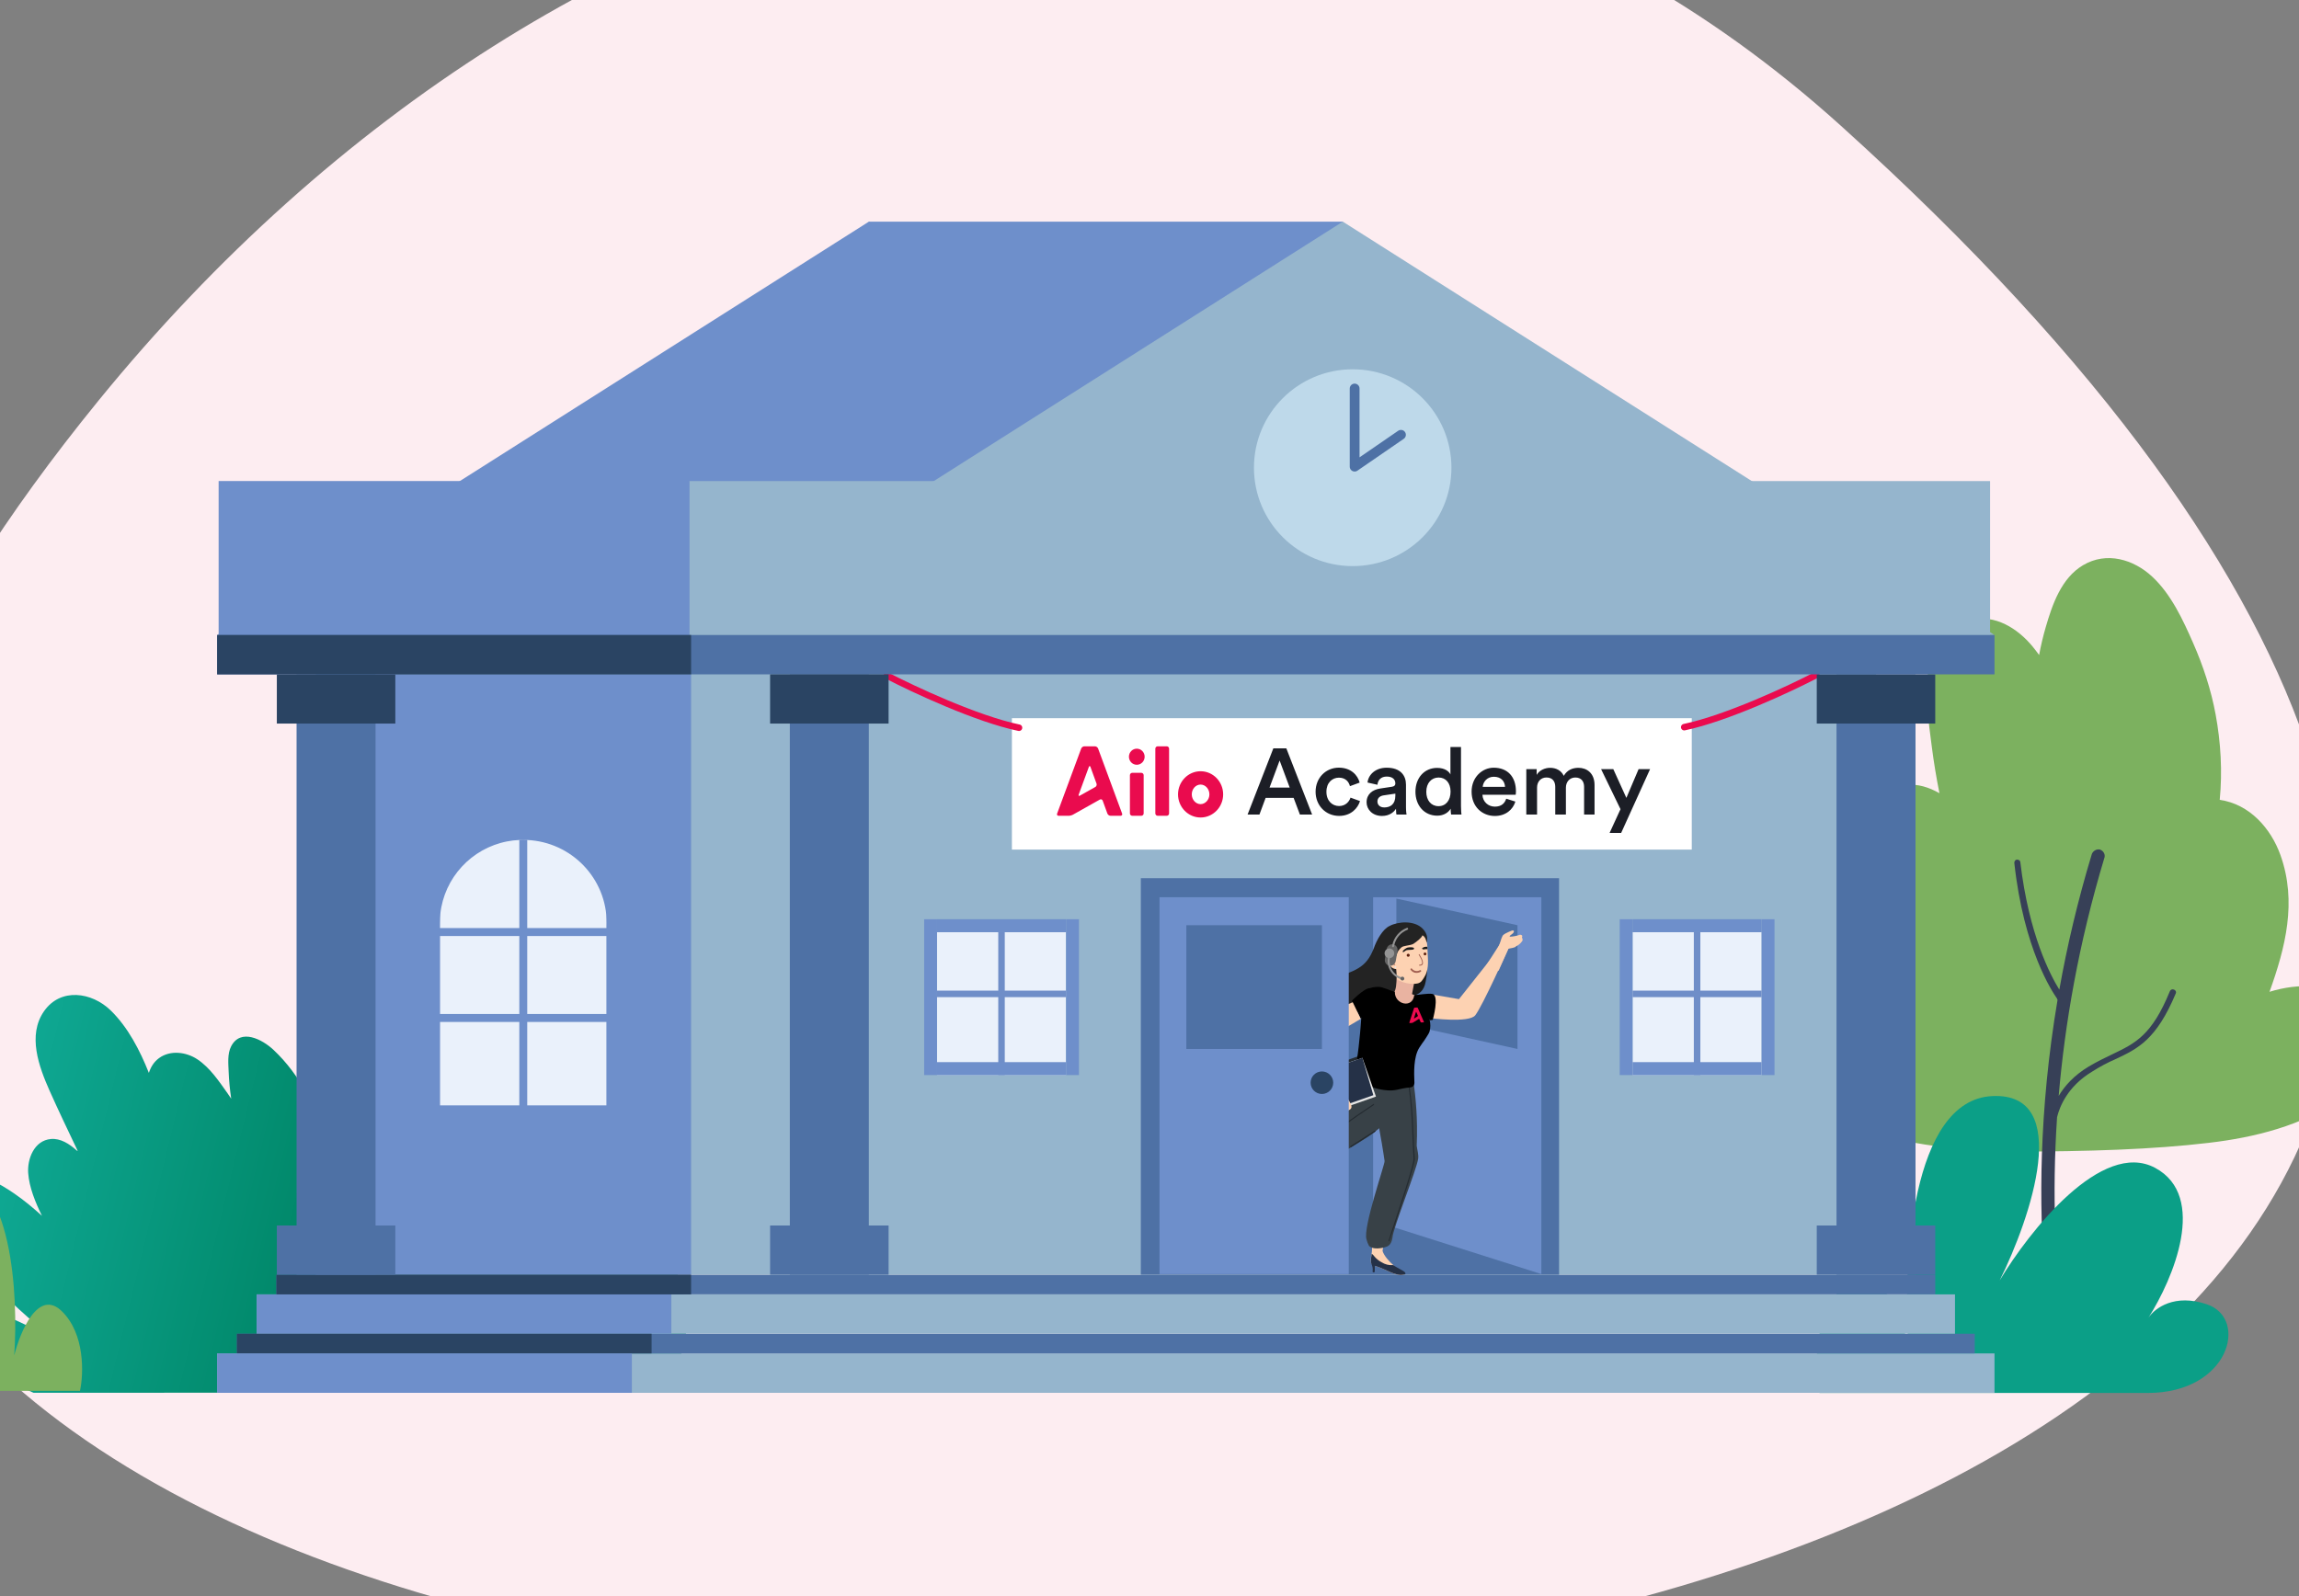
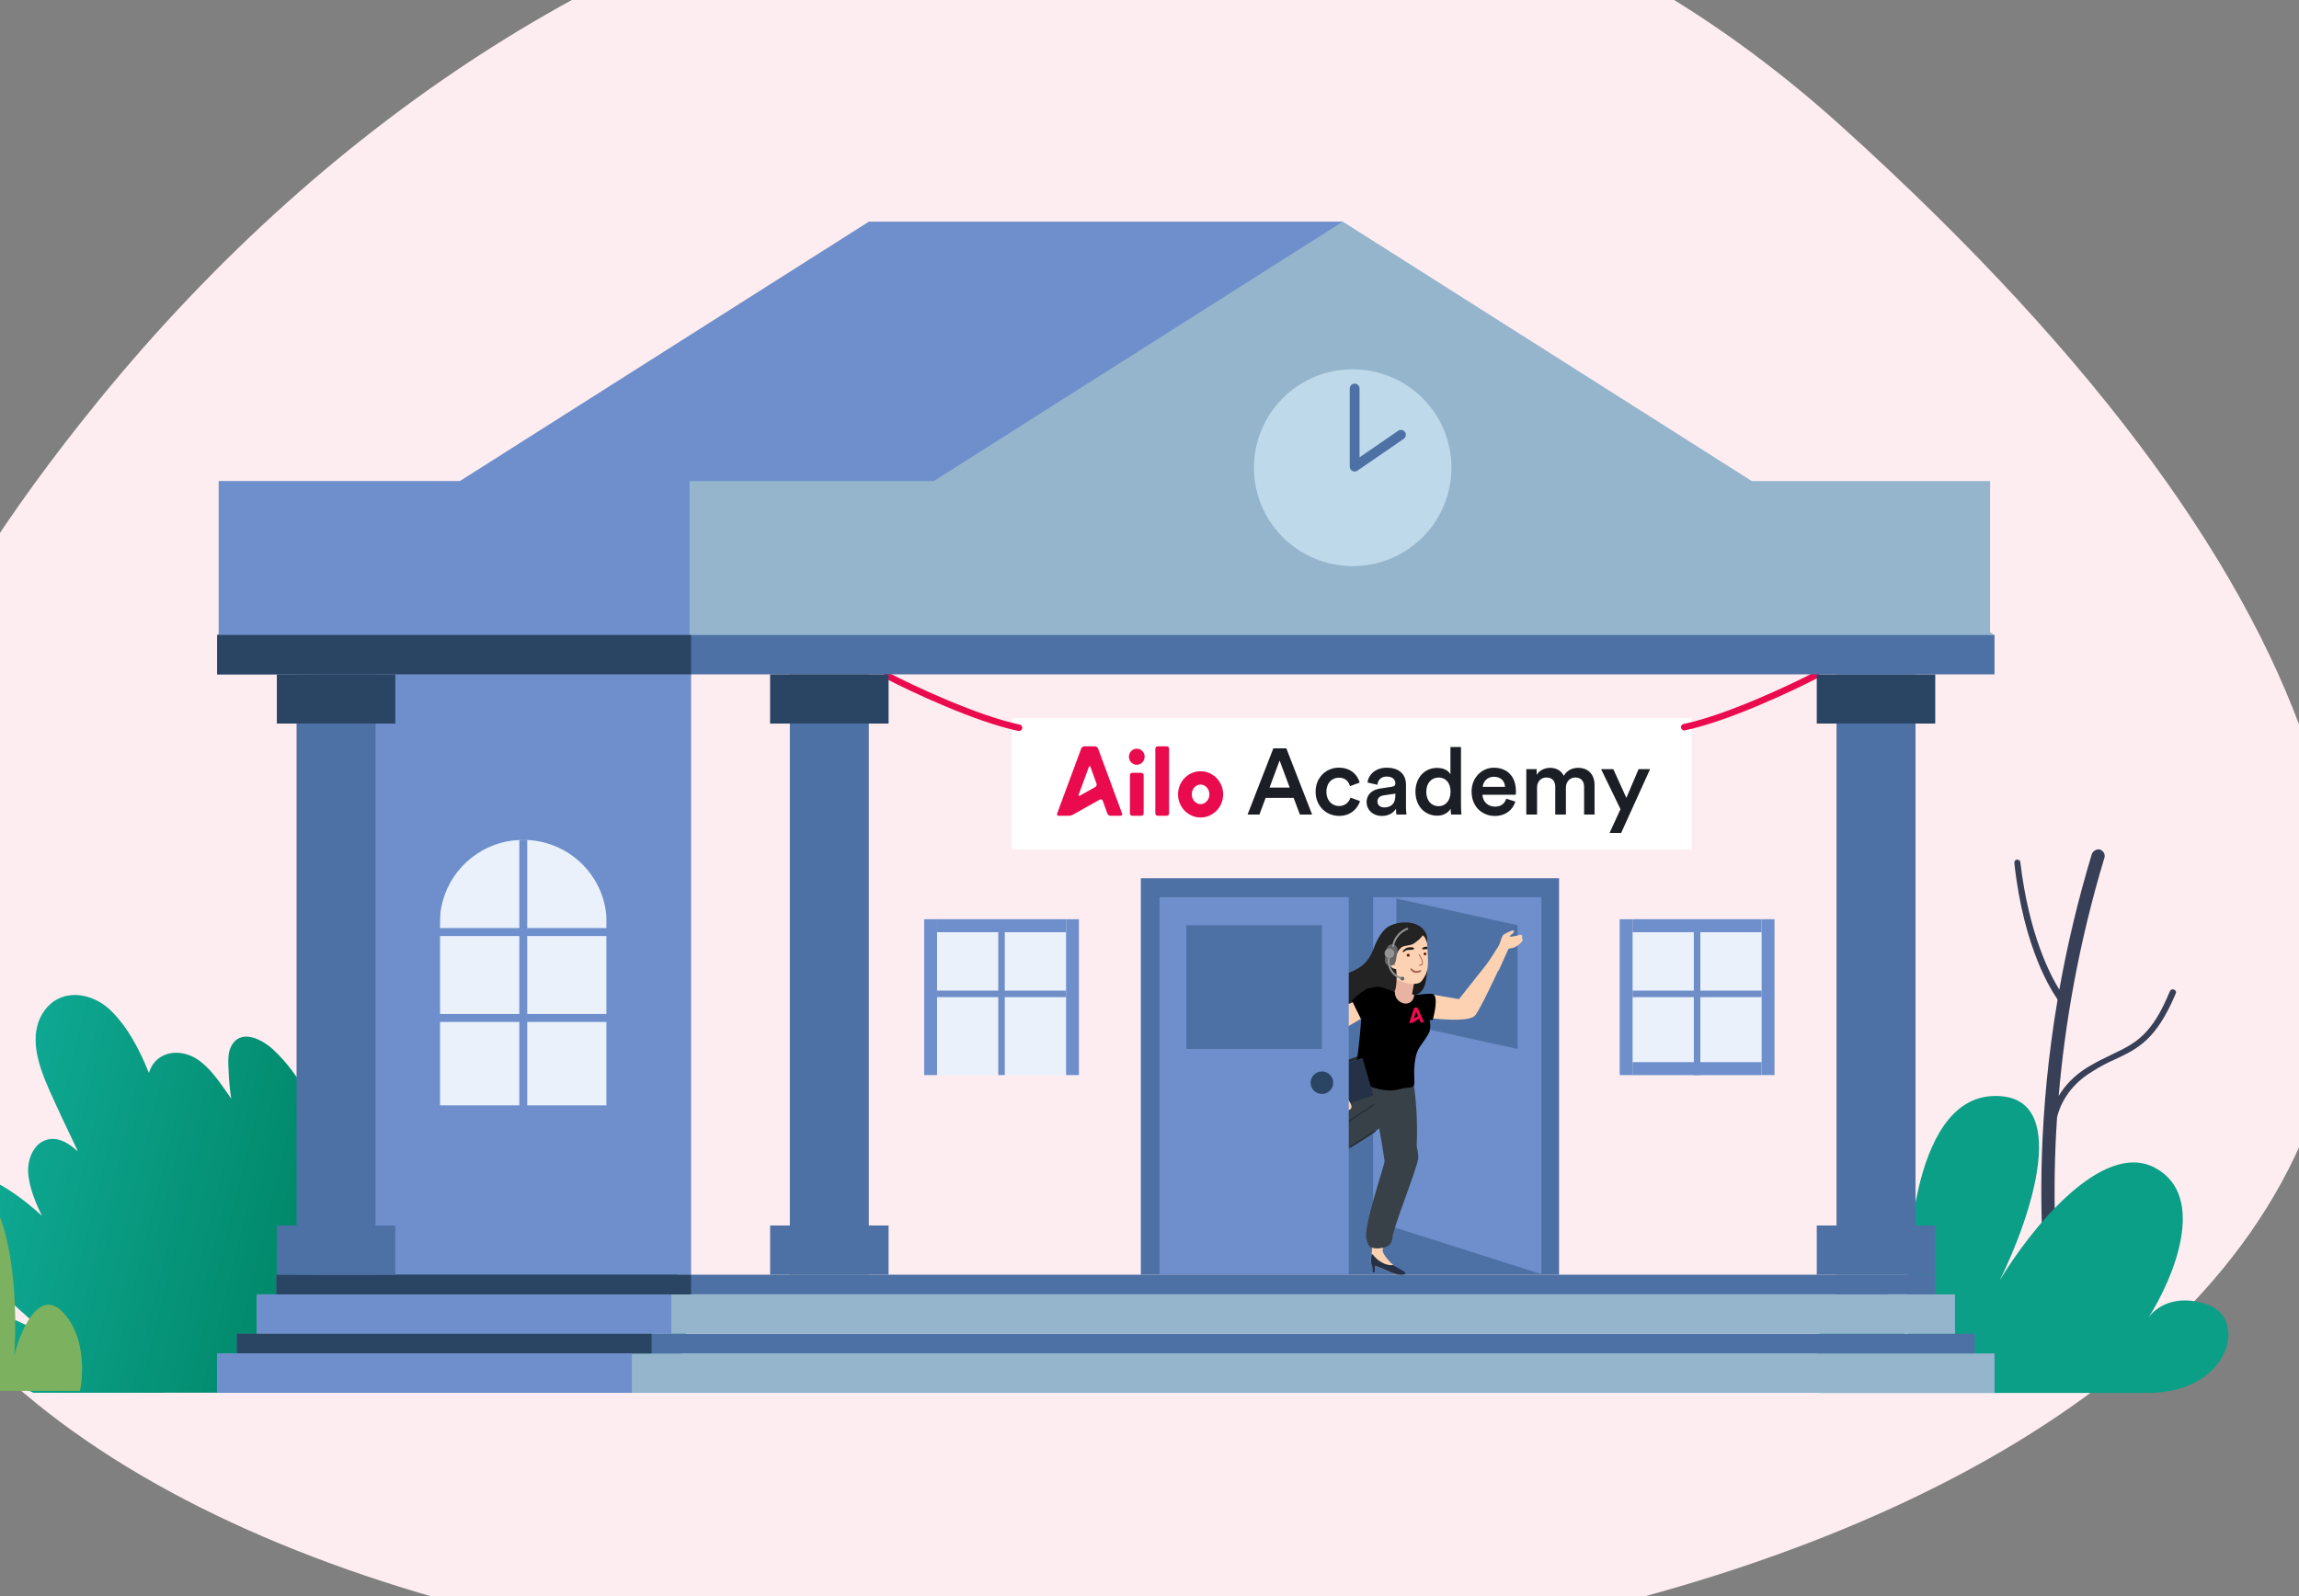
<svg xmlns="http://www.w3.org/2000/svg" id="Layer_1" viewBox="0 0 1080 750">
  <rect x="0" y="0" width="1080" height="750" fill="#808080" stroke="none" />
  <defs>
    <style>.cls-1,.cls-2,.cls-3,.cls-4,.cls-5{fill:none;}.cls-6{fill:url(#linear-gradient);}.cls-2{stroke:#6f8ec8;stroke-miterlimit:10;}.cls-2,.cls-5{stroke-width:3.06px;}.cls-7{clip-path:url(#clippath);}.cls-3{stroke:#e7e1e1;stroke-width:.09px;}.cls-3,.cls-4,.cls-5{stroke-linecap:round;stroke-linejoin:round;}.cls-8{fill:#eaf1fb;}.cls-9{fill:#e6e7e8;}.cls-10{fill:#e6e6e6;}.cls-11{fill:#e9b3a1;}.cls-12{fill:#fff;}.cls-13{fill:#fdd2b2;}.cls-14{fill:#fdedf1;}.cls-15{fill:#7cb15f;}.cls-16{fill:#a26051;}.cls-17{fill:#bed9ea;}.cls-18{fill:#253147;}.cls-19{fill:#242b31;}.cls-20{fill:#232323;}.cls-21{fill:#1c1e26;}.cls-22{fill:#374057;}.cls-23{fill:#191919;}.cls-24{fill:#0b9f87;}.cls-25{fill:#949494;}.cls-26,.cls-27{fill:#6e8fcb;}.cls-28{fill:#95b5cd;}.cls-29{fill:#646464;}.cls-30{fill:#2a4463;}.cls-31{fill:#384147;}.cls-32{fill:#5e210f;}.cls-33{fill:#4e71a5;}.cls-34{clip-path:url(#clippath-1);}.cls-27,.cls-35,.cls-36{fill-rule:evenodd;}.cls-35{fill:#ee0b4f;}.cls-36{fill:#ea0b4e;}.cls-4{stroke:#4e71a5;stroke-width:4.6px;}.cls-5{stroke:#ea0b4e;}</style>
    <linearGradient id="linear-gradient" x1="-93.98" y1="-819.68" x2="-280.26" y2="-774.32" gradientTransform="translate(242.5 -229) scale(1 -1)" gradientUnits="userSpaceOnUse">
      <stop offset="0" stop-color="#008667" />
      <stop offset="1" stop-color="#12b09d" />
    </linearGradient>
    <clipPath id="clippath">
      <rect class="cls-1" x="76.7" y="91.51" width="885.55" height="562.96" />
    </clipPath>
    <clipPath id="clippath-1">
      <rect class="cls-1" x="544.25" y="448.14" width="183.92" height="132.39" transform="translate(-8.39 1018.12) rotate(-76.96)" />
    </clipPath>
  </defs>
  <path class="cls-14" d="m864.72,59.03C611.9-169.18,266.51-82.08,46.37,188.12-658.49,1053.25,1858.6,956.2,864.72,59.03Z" />
  <path class="cls-6" d="m15.69,654.46l293.47-.11c.71-.71,1.41-1.44,2.07-2.21,14.59-17.16,15.8-45.05.56-64.24-3.59-4.52-9.01-7.27-14.91-5.22-4.04,1.41-7.03,4.48-9.35,7.94-.28-4.56-.84-9.1-1.75-13.56-1.13-5.67-2.51-11.98-5.95-16.83-2.65-3.74-7.03-6.75-11.98-5.54-5.21,1.28-8.2,6.46-9.3,11.12-.87,3.71-.86,7.52-.61,11.33-4.93-12.83-12.16-25.76-22.48-35.27-4.98-4.6-11.4-8.22-18.57-7.06-6.73,1.1-11.84,6.32-14.75,11.95-3.9,7.55-4.95,16.21-5.35,24.54-.32,6.98-.39,13.98-.45,20.97-2.51-18.32-6.1-36.52-13-53.8-2.75-6.9-10.66-30.85-22.56-23.24-4.87,3.1-5.98,10.38-6.28,15.47-.13,2.36-.11,4.74.02,7.13-5.68-16.23-13.17-32.49-26.15-44.6-5.13-4.77-15.31-10.21-19.79-1.56-1.83,3.54-1.31,8.15-1.17,11.94.16,4.23.58,8.46,1.2,12.66-.57-.82-1.1-1.65-1.68-2.47-4.01-5.65-8.25-12.05-14.18-16.01-5.22-3.49-12.71-4.48-18.03-.6-2.47,1.81-3.91,4.25-4.79,6.96-4.2-10.56-9.82-21.48-17.98-29.4-8.86-8.59-23.45-10.75-31.25.39-7.88,11.26-2.44,26.05,2.56,37.31,4.24,9.53,8.78,18.93,13.25,28.37-.13-.05-.26-.11-.39-.14-3.59-3.27-7.76-5.85-12.19-5.47-7.96.69-11.16,9.48-10.69,16.01.49,6.7,3.3,13.62,6.47,20.09-4.12-3.74-8.41-7.3-12.99-10.46-6.91-4.73-16.16-10.18-25.05-8.51-8.46,1.59-13.34,9.08-10.53,16.92,3.35,9.34,10.59,17.85,17.21,25.28,6.49,7.27,13.44,14.15,20.65,20.75,5.24,4.8,10.64,9.42,16.19,13.9-7.78-4.14-15.67-8.12-23.79-11.33-5.03-1.99-11.94-4.22-17.03-1.39-5.61,3.12-5.18,9.88-1.89,14.47,6.89,9.61,18.91,16.77,29.6,21.88,1.21.56,2.43,1.1,3.64,1.62Z" />
-   <path class="cls-15" d="m1115.91,483.26c-3.56-12.16-16.17-18.72-28.59-19.72-7.17-.57-14.34.38-21.17,2.51,7.51-20.94,12.95-42.29,5.17-64.16-4.48-12.6-14.51-24.05-28.56-26.04,1.28-13.33.53-26.82-1.93-40.14-2.14-11.57-5.82-22.75-10.57-33.57-4.76-10.82-10.27-22.85-19.22-31.17-8.73-8.13-21.42-11.95-32.48-5.39-10.28,6.09-14.48,18.64-17.54,29.12-1.25,4.3-2.28,8.67-3.11,13.1-1.01-1.4-2.05-2.8-3.18-4.15-6.9-8.29-17.44-15.12-29.07-12.37-11.45,2.7-18.19,13.02-19.76,23.58-1.73,11.68.07,24.23,1.58,35.88.94,7.37,2.16,14.7,3.61,21.98-4.9-2.77-10.16-4.48-15.66-3.89-14.08,1.5-19.56,15.11-17.64,27,2.79,17.39,10.04,35.07,18.94,51.25-19.01-3.73-42.35-3.76-52.82,12.39-14.87,22.91-8.32,47.22,12.24,62.24,23.32,17.04,75.46,19.42,88.73,19.42,36.24,0,66.97-1.04,92.71-4.11,21.66-2.52,44.1-8.16,61.93-20.63,1.62-1.14,3.22-2.33,4.74-3.6,8.69-7.2,14.96-18.28,11.67-29.53Z" />
  <path class="cls-22" d="m971.99,653.22c1.57-.3,2.51-2.1,2.21-3.61-.22-.61-12.85-49.67-7.85-124.66,1.17-4.82,4.89-14.45,16.46-21.4,3.78-2.41,7.23-4.22,10.7-5.73,11-5.12,19.49-9.34,28.61-31.03.32-.61,0-1.51-.94-1.81-.62-.31-1.57,0-1.89.9-8.41,20.58-16.2,24.33-26.72,29.39l-.32.15-.19.09c-3.11,1.49-6.82,3.27-10.82,5.64-7.04,4.22-11.42,9.25-14.13,13.82,2.85-33.34,9.23-71.34,21.56-112.18.32-1.51-.62-3.02-2.21-3.61-1.57-.3-3.15.61-3.77,2.1-6.71,22.18-11.68,43.53-15.28,63.76-4.11-6.63-14.29-25.75-18.32-59.92,0-.61-.62-1.2-1.57-1.2-.62,0-1.26.61-1.26,1.51,4.44,40.86,18.03,60.8,19.87,63.5.11.17.18.27.2.3,0,.24.1.43.25.57-17.82,105.32,1.07,179.4,1.63,181.59v.04c.33,1.51,1.9,2.41,3.16,2.41,0,0,0,0,0,0s0,0,.01,0c.07-.02.33-.1.6-.6Z" />
  <path class="cls-15" d="m37.58,653.57h-114.17c-28.33,0-35.2-25.81-20.6-30.81,11.25-3.85,18.09,1.27,20.36,4.62-8.57-13.49-20.71-42.19-2.34-52.09,18.54-9.99,43.78,21.93,54.08,39.14-10.87-21.93-25.58-65.45,2.58-64.12,28.16,1.33,31.19,58.29,29.19,86.6,2.86-11.38,11.33-31.48,22.32-20.82,10.99,10.66,10.3,29.42,8.58,37.47Z" />
  <path class="cls-24" d="m854.73,654.54h154.24c38.27,0,47.55-34.88,27.83-41.63-15.2-5.2-24.44,1.71-27.51,6.25,11.58-18.22,27.97-57,3.16-70.37-25.05-13.5-59.15,29.63-73.06,52.88,14.69-29.63,34.56-88.43-3.48-86.63-38.04,1.8-42.14,78.75-39.43,117-3.87-15.38-15.31-42.53-30.15-28.13-14.84,14.4-13.92,39.75-11.6,50.63Z" />
  <g class="cls-7">
    <path class="cls-28" d="m936.96,635.97H102.01v18.5h834.95v-18.5Z" />
    <path class="cls-33" d="m927.68,626.72H111.28v9.25h816.4v-9.25Z" />
    <path class="cls-33" d="m909.13,598.97H129.84v9.25h779.29v-9.25Z" />
    <path class="cls-28" d="m918.4,608.22H120.56v18.5h797.84v-18.5Z" />
-     <path class="cls-28" d="m881.29,298.38H148.39v300.59h732.9v-300.59Z" />
    <path class="cls-26" d="m324.66,316.88h-176.27v282.09h176.27v-282.09Z" />
    <path class="cls-26" d="m102.01,298.38h612.3L408.16,104.16,102.01,298.38Z" />
    <path class="cls-26" d="m630.81,104.16h-222.65v194.23h222.65V104.16Z" />
    <path class="cls-26" d="m477.73,219.77h-166.99v78.62h166.99v-78.62Z" />
    <path class="cls-28" d="m324.66,298.38h612.3l-306.15-194.23-306.15,194.23Z" />
    <path class="cls-26" d="m315.38,608.22H120.56v18.5h194.82v-18.5Z" />
    <path class="cls-30" d="m324.66,598.97h-194.82v9.25h194.82v-9.25Z" />
    <path class="cls-30" d="m306.11,626.72H111.28v9.25h194.82v-9.25Z" />
    <path class="cls-26" d="m296.83,635.97H102.01v18.5h194.82v-18.5Z" />
    <path class="cls-28" d="m934.88,226.05H323.78v73.79h611.1v-73.79Z" />
    <path class="cls-33" d="m899.85,316.88h-37.11v282.09h37.11v-282.09Z" />
    <path class="cls-17" d="m635.45,266.01c25.62,0,46.39-20.7,46.39-46.24s-20.77-46.24-46.39-46.24-46.38,20.7-46.38,46.24,20.77,46.24,46.38,46.24Z" />
    <path class="cls-33" d="m408.15,316.88h-37.11v282.09h37.11v-282.09Z" />
    <path class="cls-33" d="m176.43,316.88h-37.11v282.09h37.11v-282.09Z" />
    <path class="cls-33" d="m417.43,575.85h-55.66v23.12h55.66v-23.12Z" />
    <path class="cls-33" d="m732.4,412.66h-196.47v186.31h196.47v-186.31Z" />
    <path class="cls-33" d="m185.71,575.85h-55.66v23.12h55.66v-23.12Z" />
    <path class="cls-30" d="m185.71,316.88h-55.66v23.12h55.66v-23.12Z" />
    <path class="cls-33" d="m909.12,575.85h-55.66v23.12h55.66v-23.12Z" />
    <rect class="cls-12" x="475.36" y="337.47" width="319.38" height="61.75" />
    <path class="cls-21" d="m610.65,382.74l-2.94-7.81h-13.16l-2.9,7.81h-5.57l12.1-31.09h6.1l12.11,31.09h-5.74Zm-9.52-25.39l-4.74,12.72h9.47l-4.74-12.72Zm27.86,8.07c-3.11,0-5.88,2.32-5.88,6.62s2.76,6.71,5.96,6.71,4.87-2.32,5.35-3.95l4.47,1.62c-1.01,3.33-4.21,6.97-9.82,6.97-6.27,0-11.05-4.87-11.05-11.36s4.78-11.31,10.92-11.31c5.75,0,8.9,3.6,9.78,7.02l-4.56,1.67c-.48-1.89-1.93-3.99-5.17-3.99Zm12.99,11.54c0-3.81,2.81-5.92,6.45-6.45l5.48-.83c1.23-.18,1.58-.79,1.58-1.54,0-1.8-1.23-3.24-4.03-3.24s-4.17,1.71-4.39,3.86l-4.65-1.05c.39-3.68,3.73-6.97,8.99-6.97,6.58,0,9.08,3.73,9.08,7.98v10.61c0,1.93.22,3.2.26,3.42h-4.74c-.04-.13-.22-1.01-.22-2.72-1.01,1.62-3.11,3.38-6.58,3.38-4.47,0-7.24-3.07-7.24-6.45Zm8.2,2.46c2.85,0,5.31-1.36,5.31-5.53v-.97l-5.57.83c-1.58.26-2.85,1.14-2.85,2.89,0,1.45,1.1,2.76,3.11,2.76Zm19.84-7.41c0,4.08,2.28,6.8,5.75,6.8s5.66-2.76,5.66-6.84-2.28-6.62-5.61-6.62-5.79,2.59-5.79,6.67Zm16.31-21.01v27.85c0,1.93.18,3.55.22,3.9h-4.87c-.09-.48-.22-1.88-.22-2.76-1.01,1.8-3.25,3.29-6.27,3.29-6.14,0-10.26-4.82-10.26-11.27s4.17-11.18,10.17-11.18c3.73,0,5.61,1.71,6.27,3.07v-12.9h4.96Zm10.2,18.73h10.48c-.09-2.5-1.75-4.74-5.26-4.74-3.2,0-5.04,2.46-5.22,4.74Zm11.05,5.57l4.3,1.36c-1.14,3.73-4.52,6.76-9.65,6.76-5.79,0-10.92-4.21-10.92-11.45,0-6.76,5-11.23,10.39-11.23,6.58,0,10.44,4.34,10.44,11.1,0,.83-.09,1.54-.13,1.62h-15.61c.13,3.25,2.67,5.57,5.83,5.57s4.65-1.62,5.35-3.73Zm14.47,7.46h-5.04v-21.36h4.87v2.72c1.23-2.19,3.9-3.33,6.32-3.33,2.81,0,5.26,1.27,6.4,3.77,1.67-2.81,4.17-3.77,6.93-3.77,3.86,0,7.54,2.46,7.54,8.11v13.86h-4.91v-13.03c0-2.5-1.27-4.39-4.12-4.39-2.68,0-4.43,2.11-4.43,4.74v12.67h-5v-13.03c0-2.46-1.23-4.39-4.12-4.39-2.72,0-4.43,2.02-4.43,4.74v12.67Zm39.52,8.64h-5.44l5.13-11.18-9.12-18.81h5.74l6.14,13.51,5.74-13.51h5.4l-13.6,30Z" />
    <path class="cls-36" d="m537.72,355.58c0-2.08-1.65-3.78-3.69-3.78s-3.69,1.7-3.69,3.78,1.65,3.78,3.69,3.78,3.69-1.7,3.69-3.78h0Zm26.28,13.08c-2.28,0-4.14,2.07-4.14,4.6s1.89,4.6,4.14,4.6,4.14-2.11,4.14-4.6-1.85-4.6-4.14-4.6h0Zm0,15.48c-5.85,0-10.6-4.88-10.6-10.87s4.76-10.87,10.6-10.87,10.6,4.88,10.6,10.87-4.76,10.87-10.6,10.87h0Zm-15.88-.81c.59,0,1.08-.5,1.08-1.11v-30.42c0-.61-.49-1.11-1.08-1.11h-4.3c-.59,0-1.08.5-1.08,1.11v30.42c0,.61.49,1.11,1.08,1.11h4.3Zm-11.94,0c.59,0,1.08-.5,1.08-1.11v-17.96c0-.61-.49-1.11-1.08-1.11h-4.3c-.59,0-1.08.5-1.08,1.11v17.96c0,.61.49,1.11,1.08,1.11h4.3Zm-28.86-9.47c-.52.29-.78.06-.57-.51l4.76-12.96c.21-.57.55-.57.76,0l2.85,7.84c.21.57-.05,1.28-.57,1.57l-7.22,4.05Zm12.9,8.43c.21.57.86,1.04,1.46,1.04h4.75c.59,0,.91-.47.7-1.04l-11.28-30.56c-.21-.57-.87-1.04-1.47-1.04h-4.99c-.59,0-1.25.47-1.47,1.04l-11.32,30.57c-.21.57.1,1.04.7,1.04h4.71c.59,0,1.51-.24,2.03-.53l12.64-7.1c.52-.29,1.12-.06,1.33.51l2.21,6.08Z" />
    <path class="cls-26" d="m724.08,421.6h-79.04v151.98l79.04,25.1v-177.08Z" />
    <path class="cls-30" d="m650.57,492.54c0-2.91,2.38-5.29,5.31-5.29s5.31,2.36,5.31,5.29-2.38,5.29-5.31,5.29-5.31-2.36-5.31-5.29Z" />
    <path class="cls-33" d="m712.87,492.9l-56.9-12.52v-58.15l56.9,12.52v58.15Z" />
    <path class="cls-5" d="m416.66,317.45c12.38,6.44,42.12,20.35,62.03,24.51" />
    <path class="cls-5" d="m853.23,317.18c-12.38,6.44-42.12,20.35-62.03,24.51" />
    <path class="cls-30" d="m909.12,316.88h-55.66v23.12h55.66v-23.12Z" />
    <rect class="cls-26" x="102.71" y="226.03" width="221.13" height="74.03" />
    <path class="cls-33" d="m936.96,298.38H102.01v18.5h834.95v-18.5Z" />
    <path class="cls-30" d="m324.66,298.38H102.01v18.5h222.65v-18.5Z" />
    <path class="cls-4" d="m636.37,182.56v36.71l21.76-14.96" />
    <g class="cls-34">
      <path class="cls-13" d="m671.61,478.39s18.56,2.44,21.43-1.32c3.55-4.65,15.3-30.89,15.3-30.89l-4.69.24-18.27,23.07-12.75-2.2" />
      <path class="cls-13" d="m709.16,444.61l-4.1-1.75-6.96,10.87,5.88,2.43,5.19-11.55h0Z" />
      <path class="cls-13" d="m704.86,442.43c.24-.93.58-1.82,1-2.68.52-.84,1.98-1.43,2.94-1.88s1.92-.88,2.27-.55c.36.33-.07,1.14-.85,1.67-.78.53-1.21.96-.94,1.15,1.42-.04,2.82-.29,4.17-.72.23-.14.5-.21.77-.19.27.02.53.12.74.3.05.05.09.1.12.16.03.06.04.12.04.19,0,.07,0,.13-.03.19-.03.06-.06.12-.11.16-.12.18.42,1.17.28,1.68-.6,1.01-1.45,1.85-2.47,2.45-.74.28-.63.48-1.25.78-.63.31-5.7,1.15-5.7,1.15l-1.98-1.03,1-2.84Z" />
      <path d="m672.83,467.03c-2.04-.35-6.39.48-8.45.57,3.05,3.51,5.5,7.51,7.24,11.82.48-.05.95-.1,1.43-.17,0,0,3.33-11.62-.22-12.22h0Z" />
      <path class="cls-13" d="m584.97,544.41c.31,1.25,3.74,1.19,3.68-.32l-.09-1.82c.19.11.39.16.61.17.21,0,.42-.05.61-.15.19-.1.34-.25.46-.43.11-.18.18-.39.18-.6l-.04-1.03c.82.81,2.54.24,2.15-1.08-2.43-7.85-5.75-16.88-6.9-22.82-.37-1.9-1.23-2.48-3.43-1.9-.31.08-.58.28-.76.54-.18.27-.26.59-.22.91,1.52,13.41-.03,14.92,3.76,28.54h0Z" />
      <path class="cls-13" d="m570.1,508.86c1.69-.8,4.05-.41,5.78-.04,2.16.56,4.35,1.01,6.56,1.34,1.27.12,2.52.26,2.8,1.67.49,2.3,0,4.25.83,6.71.13.38-.25.64-.42.27l-.12-.28s-.07.05-.11.07c-.04.01-.09.02-.13,0-1.82-.17-3.3,1.09-3.9-.69-.75-2.25-4.02-4.62-6.07-5.79-1.11-.63-1.38-1.93-2.65-2.1-.65-.08-.18.41-.7-.06-.66-.57-2.59-.76-1.88-1.11h0Z" />
      <path class="cls-18" d="m569.79,510.06c.53.45,4.4,1.42,5.5,2.05l.21-.07c1.7-.46,3.5-.35,5.12.33,1.29.39,2.49,1.03,3.54,1.88.41.39.87.71,1.39.95,0-1.14-.1-2.27-.29-3.38-.05-.24-.14-.47-.28-.68l-.11-.09-.04-.03c-.76-.97-1.2-2.15-1.26-3.38,0-.04-.01-.08-.03-.12-.02-.04-.05-.07-.08-.1-.03-.03-.07-.05-.11-.06-.04-.01-.08-.02-.12-.01l-.3.02s-.08.02-.12.03c-.04.02-.07.05-.1.08-.03.03-.05.07-.06.11-.01.04-.02.08-.01.12.14.84.31,1.7.47,2.54l-.71-.09c-2.21-.34-4.4-.78-6.56-1.34-1.74-.38-4.12-.74-5.79.04-.67.32-.92.6-.26,1.2h0Z" />
      <path class="cls-13" d="m657.63,597.42c-.44-.6-.07,0-.72-.21-1.32-.43-1.32-1.87-2.38-2.77-1.73-1.48-4.34-4.25-5.05-6.63,1.89-14.47,10.83-39.51,10.83-39.51l-9.37,5.48s-7.04,28.92-6.39,32.84c.02,2.2-.62,3.92-.57,6.08.03,1.6,1.26,1.92,2.61,2.33,2.32.74,4.42,1.81,6.66,2.76,1.76.74,4.18,1.64,6.12,1.15.84-.16-1.2-.77-1.74-1.54h0Z" />
      <path class="cls-18" d="m659.94,597.78c-.44-.6-4.38-2.41-5.35-3.3-.08,0-.15,0-.23-.01-1.88.15-3.76-.33-5.35-1.36-1.28-.67-2.42-1.59-3.35-2.7-.35-.5-.78-.94-1.27-1.29-.23,1.2-.36,2.41-.39,3.62,0,.27.05.54.16.79-.02.05-.02.1,0,.15.61,1.18.83,2.52.64,3.83,0,.09.03.18.09.25.06.07.14.11.23.12l.33.02c.16,0,.35-.16.36-.33.05-.92.02-1.85.02-2.77l.73.22c2.32.74,4.42,1.81,6.66,2.76,1.76.74,4.18,1.64,6.12,1.15.88-.13,1.2-.38.61-1.15h0Z" />
      <path class="cls-31" d="m581.2,520.27c-.27.03-.51.16-.69.37-.18.21-.26.47-.25.74.14,7.46.69,13.76,1.2,18.58.46,4.12,1.01,7.77,3.54,11.41,1.38,2.24,3.41,4.02,5.81,5.1,3.07,1.23,6.21.76,11.66-1.03,5.38-1.76,10.59-4.02,15.55-6.74,7.94-4.01,13.7-7.89,20.82-12.12,9.8-5.8,17-12.79,23.49-25.6-2.35-.71-13.29.6-15.64-1.42-3.15-2.76-6.17,4.33-8.18.66-3.98,1.88,1.78-1.66-4.98,4.05-5.32,4.49-12.51,10.15-16.71,13.27-6.93,4.95-14.15,9.49-21.6,13.62-1.04-4.02-2.3-7.98-3.78-11.86-1.38-3.76-3.05-5.89-3.9-8.87-.11-.41-.58-.49-1-.56-1.79-.4-3.58.25-5.36.41h0Z" />
      <path class="cls-19" d="m594.9,541.45s.09.04.15.05c.05,0,.1,0,.15-.03l4.46-2.2c.07-.03.13-.1.15-.17.02-.07.02-.16-.02-.23-.04-.07-.1-.13-.17-.15-.08-.02-.16-.02-.23.01l-4.46,2.21c-.07.03-.13.1-.15.17-.03.07-.02.16.02.23l.1.11h0Z" />
      <path class="cls-19" d="m634.48,539.08s.08.02.12.01c.04,0,.08-.02.11-.04l11.31-7.26s.06-.05.09-.08c.02-.03.04-.07.05-.11,0-.04.01-.08,0-.12,0-.04-.02-.08-.04-.11-.04-.06-.1-.11-.18-.12s-.15,0-.22.03l-11.31,7.26s-.06.04-.09.07-.04.07-.05.11c0,.04-.01.08,0,.12,0,.04.02.08.04.11.01.04.04.07.06.09.03.02.07.04.1.04h0Z" />
      <path class="cls-19" d="m660.88,507.16c.38-1.14.76-2.32,1.01-3.54.88-3.69,1.27-7.48,1.17-11.28,0-.08-.04-.15-.1-.2-.06-.05-.14-.08-.22-.08-.04,0-.08,0-.12.02s-.07.04-.1.06c-.03.03-.05.06-.07.1-.01.04-.02.08-.02.11.1,3.74-.29,7.48-1.16,11.12-1.5,5.66-3.81,11.08-6.85,16.08-.02.03-.03.07-.04.11,0,.04,0,.08,0,.11,0,.04.03.07.05.1.02.03.05.06.09.08.07.04.15.05.22.04.08-.02.15-.06.19-.12,2.45-4,4.43-8.27,5.91-12.71Z" />
      <path class="cls-3" d="m629.03,500.78l5.31-2.07" />
      <path class="cls-19" d="m645.62,519.1c-23.82,15.9-24.17,17.93-48.14,33.64-.69.44-.97.02-.27-.44,23.98-15.72,24.31-17.71,48.14-33.64.69-.48.96-.03.28.43h0Z" />
      <path class="cls-31" d="m640.53,506.64c4.3,2.44,9.01,32.44,9.91,38.93.2,1.46-10.35,31.48-8.49,36.85.27,1.06.66,2.08,1.18,3.04,1.52,1.48,4.57,1.38,7.3.66,1.56-.4,3.13-1,3.72-4.57.32-4.81,11.4-31.95,12.07-37.14.25-1.94-.44-3.96-.69-6.03,1.1-25.68-4.27-39.24-2.09-44.32-.5-1.43-17.18-9.13-17.18-9.13-9.61,9.12-10.73,12.96-5.73,21.7h0Z" />
-       <path class="cls-19" d="m661.29,505.01c2.96,15.56,2.56,30.18,3.35,39.44.19,2.22-6,21.1-11.79,38.22-.07.69-.68.91-.52.13,5.61-17.06,11.92-35.83,11.71-38.52-.85-11.4-.34-23.84-3.27-39.15-.17-.91.37-.99.52-.13Z" />
      <path class="cls-23" d="m670.21,454.91c-1.23-.72-5.13,2.82-7.22,6.71-1.74,3.37-6.55.09-6.1,3.85.24.46.56.87.94,1.23,1.28,1.16,10.39,3.69,11.93-5.52.67-3.96,1-5.95.45-6.27Z" />
      <path class="cls-11" d="m665.32,456.54l-9.67-1.81-3.33,17.71,9.66,1.81,3.68-6.05-2.33-1.08,1.99-10.57Z" />
      <path class="cls-13" d="m670.7,448.63c-.19-4.98-.13-7.21-2.43-11.35-1.29-2.31-7.14-3.75-14.34.5-4.07,5.37-3.35,14.32-.16,19.95,1.93,3.42,8.16,5.21,12.12,4.39,1.8-.36,2.38-1.71,3.17-2.9,2.05-3.06,1.87-7.2,1.65-10.59h0Z" />
      <path class="cls-23" d="m664.2,446c-.33.33-1.8.34-2.14.35-.46.02-.86.04-1.31.14-.43.11-1.42,1-1.58.95-.06-.02-.11-.05-.15-.1-.04-.05-.06-.1-.07-.16-.13-.6,1.79-1.82,2.22-1.9.76-.17,2.3-.29,2.98.09.22.12.06.48.04.62h0Z" />
      <path class="cls-23" d="m670.61,446.01c-.32-.02-.65-.02-.97,0-.34.03-1.08.25-1.41-.05-.13-.12-.25-.34-.05-.49.63-.46,1.41-.67,2.18-.59l.15.04c.04.38.07.75.09,1.1h0Z" />
      <path class="cls-20" d="m668.3,436.36c-3.9-4.01-11.61-3.36-15.53-1.25-3.24,1.49-6.07,6.63-7.43,10.55-3.59,9.25-8.61,10.64-21.2,14.61,1.82,1.83.75,6.68,5.67,8.58,3.77,1.07,5.14,7.09,7.66,6.56,4.59-1.56,17.32-2.86,18.36-12.13.34-2.66.35-5.35.04-8.01-.69-.34-1.3-.82-1.78-1.43-.48-.6-.81-1.31-.99-2.06-.12-.95.1-2.51.81-2.66.71-.15,1.44.83,1.54.97,1.16-1.95.44-2.59,2.81-4.84.96-1,3.93-.81,5.7-1.73,1.38-.92,3.98-2.88,4.27-4.04,1.85,1.08,1.67,3.21,2.06,3.37.09-1.14.85-3.59-1.99-6.5h0Z" />
      <path class="cls-13" d="m659.05,454.6s-4.09,2.26-6.09-.99c-2-3.24.96-4.48.96-4.48l5.13,5.47Z" />
      <path class="cls-16" d="m666.48,448.66c1.14,1.8,2.69,4.7.41,4.65-.34-.01-.4.44-.1.45,3.04.08,1.28-3.36.06-5.27-.08-.28-.49-.09-.36.17Z" />
      <path class="cls-32" d="m662.11,448.45c-.08-.12-.2-.2-.33-.25-.13-.05-.28-.05-.42-.02-.14.04-.26.11-.36.22-.09.11-.16.24-.17.38-.02.14,0,.29.07.41.06.13.16.23.29.3.12.07.27.1.41.09.18-.01.35-.1.47-.24.12-.14.18-.32.18-.5,0-.14-.05-.28-.14-.4h0Z" />
      <path class="cls-9" d="m655.81,454.25c-.04-.06-.11-.11-.18-.14-.07-.03-.15-.03-.22,0-.07.02-.14.06-.19.12-.05.06-.08.13-.09.21-.01.08,0,.15.04.22.03.07.09.13.16.16.07.04.14.05.22.05.1,0,.19-.05.26-.13.06-.08.1-.17.09-.27,0-.08-.03-.15-.07-.22h0Z" />
      <path class="cls-32" d="m670.02,448c-.03-.09-.09-.16-.15-.22-.06-.06-.14-.11-.22-.15-.09-.03-.18-.05-.26-.05-.13,0-.26.05-.36.12s-.19.18-.23.3c-.05.12-.06.25-.03.39.03.13.09.25.18.34.09.09.21.15.34.18.13.03.26.01.38-.04.12-.05.22-.13.3-.24.07-.11.12-.24.12-.37,0-.09-.02-.18-.05-.26h0Z" />
      <path class="cls-16" d="m655.3,453.44c-.19.04-.39.01-.57-.07-.18-.09-.32-.22-.41-.39-.14-.24-.22-.5-.22-.77-.03-.3.04-1.12-.47-1.05-.29.04-.35-.41-.07-.44.18-.03.36,0,.51.1s.27.23.34.4c.22.49-.07,1.86.77,1.79.28-.02.34.44.12.45h0Z" />
      <path class="cls-16" d="m664.52,457.04c-.75-.22-1.38-.72-1.85-1.34-.04-.04-.06-.09-.07-.14-.02-.05-.02-.11-.01-.16,0-.05.02-.11.05-.15.03-.05.06-.09.11-.12.04-.03.09-.06.14-.08.05-.01.11-.02.16-.01.05,0,.11.02.15.05.05.03.09.06.12.11.36.47.85.82,1.42.98.75.21,1.55.12,2.24-.26.05-.03.1-.05.15-.06.05-.01.11,0,.16,0,.05.01.1.03.15.07.04.03.08.07.11.12.03.05.05.1.06.15,0,.05,0,.11,0,.16-.01.05-.04.1-.07.14-.03.04-.07.08-.12.11-.81.49-1.77.66-2.7.47l-.19-.04h0Z" />
      <path class="cls-29" d="m652.67,453.79c1.41.24,2.75-.76,3.01-2.24l.81-4.69c.26-1.48-.67-2.88-2.08-3.12-1.41-.24-2.75.76-3.01,2.24l-.81,4.69c-.26,1.48.67,2.88,2.08,3.12Z" />
      <path class="cls-25" d="m652.19,450.16c-1.22-.28-1.98-1.5-1.7-2.72.28-1.22,1.5-1.98,2.72-1.7,1.22.28,1.98,1.5,1.7,2.72-.28,1.22-1.5,1.98-2.72,1.7Z" />
      <path class="cls-25" d="m658.8,460.3l.21-.88c-4.32-1-7.03-5.33-6.02-9.65l-.88-.2c-1.11,4.81,1.89,9.63,6.7,10.74Z" />
      <path class="cls-29" d="m658.59,460.72c-.49-.11-.79-.6-.68-1.09s.6-.79,1.09-.68c.49.11.79.6.68,1.09-.11.49-.6.79-1.09.68Z" />
      <path class="cls-25" d="m654.3,445.07c.24.06.49-.1.54-.34l.15-.66c.76-3.28,3.08-5.97,6.22-7.2.23-.09.35-.36.26-.59-.09-.23-.36-.35-.59-.26-3.41,1.34-5.95,4.27-6.77,7.84l-.15.66c-.05.24.1.49.34.54h0Z" />
      <path class="cls-19" d="m615.66,505.55l24.35-8.48-.43-1.28-24.37,8.48.44,1.28Z" />
      <path d="m635.07,470.23c4.15-4.11,7.95-6.75,9.15-5.71,1.41,1.25-1.27,7.38-2.16,9.33-.87,2-1.77,3.37-2.8,4.91l-4.19-8.53h0Z" />
      <path d="m643.11,464.62c1.25-.78,2.63-.81,4.38-.9,2.26.03,5.59,1.77,7.77,2.38-.14,5.89,8.34,7.98,9.12,1.49.22.09.76-.09.91-.03,0,0,.47.49,1.3,1.16,3.92,3.34,4.64,8.16,5.04,10.7.42,1.7.41,3.47-.04,5.17-.12.52-.47,1.28-2.66,4.56,0,0-1.29,1.68-2.25,3.25-2.72,4.48-2.41,11.98-2.24,16,.04.34.01.69-.08,1.03-.09.33-.25.65-.47.92-.42.4-.97.63-1.56.64-5.49.51-6.44,1.87-11.75,1.25-9.41-1.1-13.84-6.23-14.25-6.8-.29-.39-.46-.86-.49-1.34,0-.45.12-.88.37-1.26,1.57-2.73,2.93-19.93,2.93-19.93.24-3.17.58-7.14.77-11.63.04-.84.29-4.87,3.18-6.65h0Z" />
-       <path class="cls-10" d="m622.03,523.78l24.36-8.5-6.37-18.21-24.35,8.46,6.36,18.25Z" />
+       <path class="cls-10" d="m622.03,523.78Z" />
      <path class="cls-18" d="m620.78,523.13l24.37-8.51-5.14-17.55-24.35,8.46,5.12,17.61h0Z" />
      <path class="cls-13" d="m628.76,473.74s-16.87,7.54-17.06,12.27c-.24,5.85,16.27,30.73,16.27,30.73l3.7-2.9-9.35-26.04,8.07-3.81,8.86-5.23-3.78-7.8-6.72,2.78h0Z" />
      <path class="cls-13" d="m628.67,521.61c.47.7,1.89.66,2.58.6.59.04,1.19-.05,1.76-.25.56-.2,1.08-.51,1.53-.91,1.06-1.11-.47-3.21-1.21-4.48-3.12-5.44-4.1-4.04-6.05-2.89-.1.04,1.45,5.11,1.45,5.18-.22.42-.34.89-.35,1.37-.01.48.09.95.29,1.38Z" />
      <path class="cls-35" d="m668.9,480.15l-2.86-6.52c-.05-.12-.21-.22-.34-.21l-1.11.06c-.13,0-.28.12-.32.24l-2.2,6.78c-.04.13.03.22.17.22l1.05-.05c.13,0,.33-.07.45-.14l2.75-1.69c.11-.07.25-.03.3.1l.56,1.3c.05.12.21.22.34.21l1.06-.05c.13,0,.2-.11.14-.23h0Zm-2.95-2.57l-1.57.96c-.12.07-.17.02-.13-.1l.92-2.87c.04-.13.12-.13.17,0l.72,1.67c.05.12,0,.28-.11.35h0Z" />
    </g>
    <path class="cls-33" d="m596.24,492.9h24.77v-58.15h-24.77v58.15Z" />
    <path class="cls-26" d="m544.7,421.6h88.91v177.08h-88.91v-177.08Z" />
    <path class="cls-30" d="m626.31,508.76c0-2.92-2.38-5.29-5.31-5.29s-5.31,2.36-5.31,5.29,2.38,5.29,5.31,5.29,5.31-2.36,5.31-5.29Z" />
    <path class="cls-33" d="m557.31,492.9h63.69v-58.15h-63.69v58.15Z" />
    <path class="cls-8" d="m285,429.81c0,.44,0,.89-.04,1.33v92.13h-78.33v-93.64c0-1.35.09-2.68.21-4.01,1.83-17.05,14.69-30.85,31.36-34.08,1.88-.37,3.8-.6,5.75-.67.62-.04,1.24-.05,1.86-.05s1.24.02,1.86.05c20.79.96,37.32,18.02,37.32,38.93Z" />
-     <path class="cls-8" d="m285,433.66c0,.44,0,.87-.04,1.31v-1.31h.04Z" />
    <path class="cls-8" d="m206.72,436.07l-.09.02v-2.45c0,.82.02,1.63.09,2.43Z" />
    <path class="cls-8" d="m284.97,434.97v1.12h-.05c.04-.37.05-.75.05-1.12Z" />
    <path class="cls-26" d="m285,433.66c0,.44,0,.87-.04,1.31v-1.31h.04Z" />
    <path class="cls-27" d="m247.68,394.62v.09c-.62-.04-1.24-.05-1.86-.05s-1.24.02-1.86.05v-.09h3.73Z" />
    <path class="cls-26" d="m284.97,527.1h-85.99v.16h85.99v-.16Z" />
    <path class="cls-26" d="m245.82,386.78c-4.51,0-8.87.64-12.98,1.83-16.82,4.81-29.8,18.75-33.17,36.06-.57,2.86-.85,5.78-.87,8.8v93.64h86.17v.2h7.84v-93.69c0-25.81-21.07-46.83-46.99-46.83Zm-1.86,132.63h-37.32v-39.2h37.32v39.2Zm0-42.94h-37.32v-36.65h37.32v36.65Zm41.01,42.94h-37.29v-39.2h37.29v39.2Zm0-42.94h-37.29v-36.65h37.29v36.65Zm.04-42.8c0,.44,0,.87-.04,1.31v1.12h-37.29v-41.38c-.62-.04-1.24-.05-1.86-.05s-1.24.02-1.86.05v41.38h-37.32v-2.63c0-1.35.09-2.68.21-4.01,1.83-17.05,14.69-30.85,31.36-34.08,1.88-.37,3.8-.6,5.75-.67v-.09h3.72v.09c20.79.96,37.32,18.02,37.32,38.93v.02Z" />
    <path class="cls-8" d="m500.78,438.03h-60.61v67.13h60.61v-67.13Z" />
    <path class="cls-26" d="m440.19,431.94h-6.05v73.23h6.05v-73.23Z" />
    <path class="cls-26" d="m506.86,431.94h-6.05v73.23h6.05v-73.23Z" />
    <path class="cls-26" d="m500.78,438.03v-6.1h-60.61v6.1h60.61Z" />
    <path class="cls-2" d="m470.48,438.03v67.13" />
-     <path class="cls-26" d="m500.78,505.19v-6.1h-60.61v6.1h60.61Z" />
    <path class="cls-2" d="m440.19,467.02h60.61" />
    <path class="cls-8" d="m827.53,438.03h-60.61v67.13h60.61v-67.13Z" />
    <path class="cls-26" d="m766.94,431.94h-6.05v73.23h6.05v-73.23Z" />
    <path class="cls-26" d="m833.61,431.94h-6.05v73.23h6.05v-73.23Z" />
    <path class="cls-26" d="m827.53,438.03v-6.1h-60.61v6.1h60.61Z" />
    <path class="cls-2" d="m797.24,438.03v67.13" />
    <path class="cls-26" d="m827.53,505.19v-6.1h-60.61v6.1h60.61Z" />
    <path class="cls-2" d="m766.94,467.02h60.61" />
    <path class="cls-30" d="m417.43,316.88h-55.66v23.12h55.66v-23.12Z" />
  </g>
</svg>